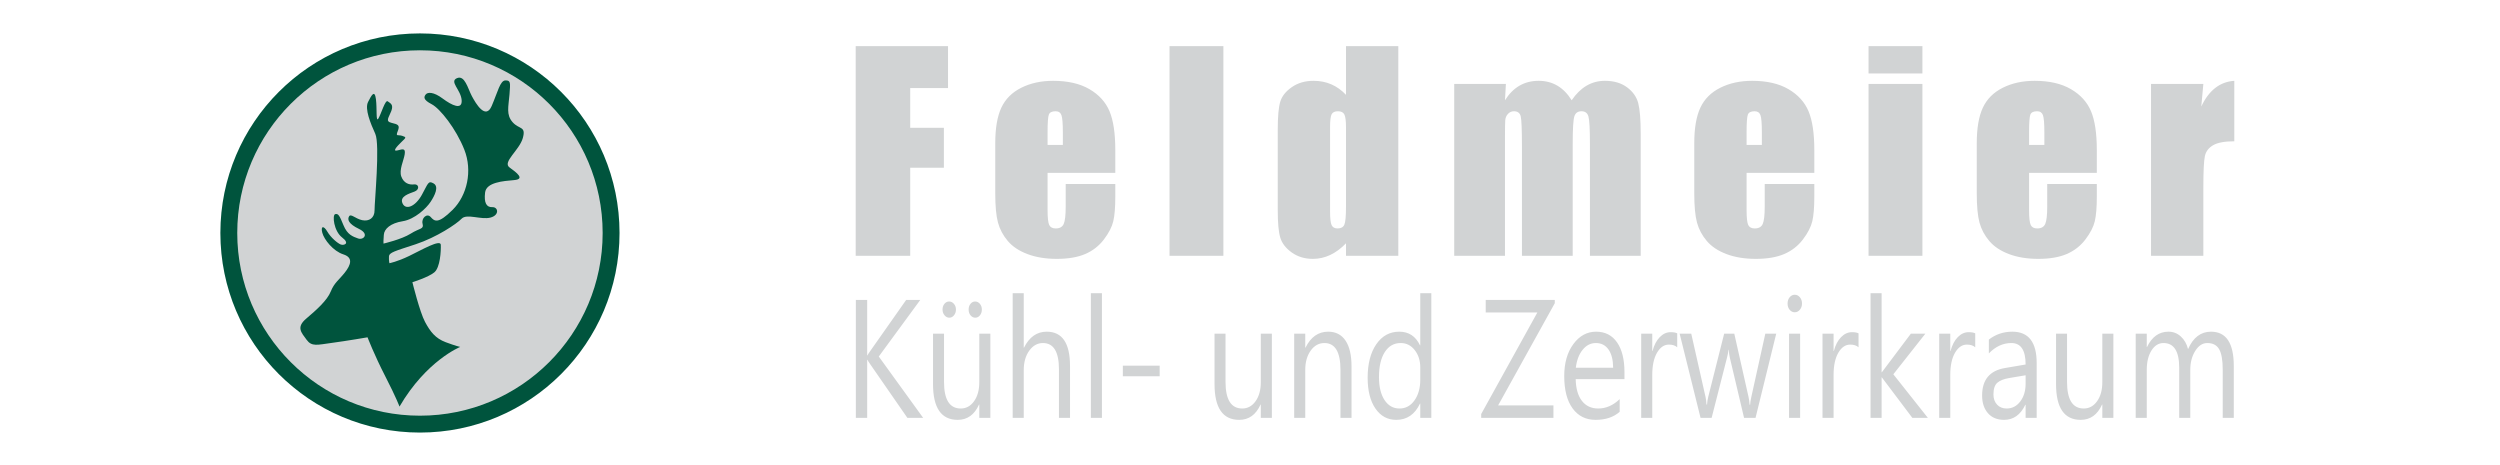
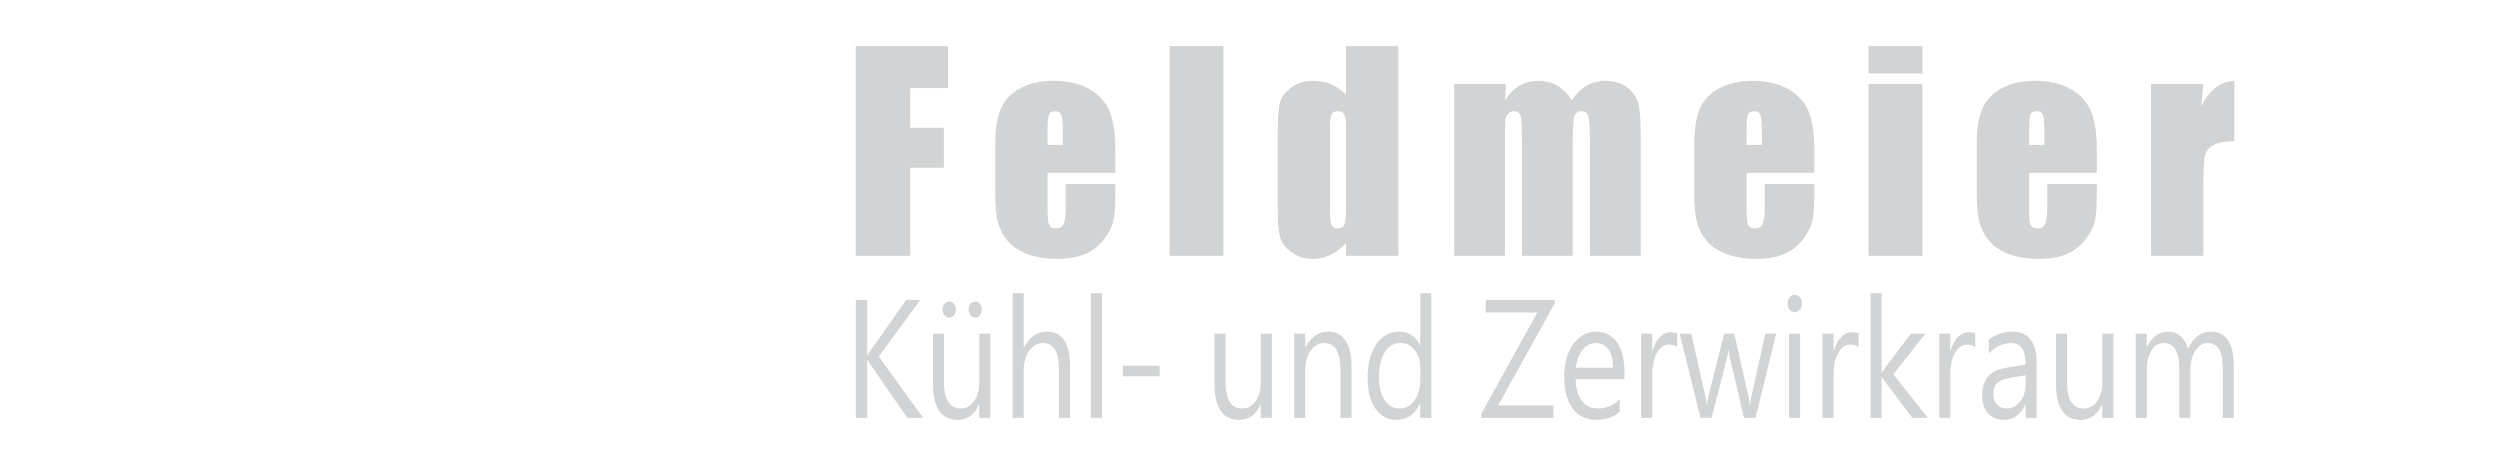
<svg xmlns="http://www.w3.org/2000/svg" height="100%" style="fill-rule:evenodd;clip-rule:evenodd;" version="1.1" viewBox="0 0 2481 461" width="100%">
  <g id="Ebene-1" transform="matrix(4.167,0,0,4.167,0,0)">
    <g transform="matrix(1,0,0,1,203.789,11.722)">
      <path d="M0,49.191L12.984,49.191L12.984,28.219L21.003,28.219L21.003,18.72L12.984,18.72L12.984,9.253L21.99,9.253L21.99,-0.74L0,-0.74L0,49.191ZM61.827,24.025C61.827,20.057 61.37,16.979 60.455,14.788C59.54,12.598 57.946,10.84 55.675,9.514C53.403,8.189 50.519,7.525 47.024,7.525C44.166,7.525 41.637,8.075 39.437,9.175C37.237,10.275 35.654,11.858 34.687,13.924C33.721,15.991 33.238,18.814 33.238,22.39L33.238,34.326C33.238,37.369 33.454,39.688 33.886,41.28C34.317,42.875 35.093,44.335 36.214,45.661C37.334,46.986 38.902,48.031 40.917,48.791C42.932,49.55 45.255,49.931 47.887,49.931C50.601,49.931 52.858,49.546 54.657,48.775C56.456,48.004 57.941,46.847 59.113,45.305C60.285,43.763 61.03,42.314 61.349,40.957C61.668,39.599 61.827,37.656 61.827,35.128L61.827,32.106L50.015,32.106L50.015,37.503C50.015,39.538 49.856,40.91 49.537,41.62C49.218,42.329 48.586,42.684 47.641,42.684C46.88,42.684 46.366,42.418 46.099,41.882C45.831,41.347 45.698,40.155 45.698,38.304L45.698,29.453L61.827,29.453L61.827,24.025ZM45.698,22.792L45.698,19.8C45.698,17.498 45.8,16.084 46.006,15.559C46.211,15.035 46.746,14.774 47.61,14.774C48.308,14.774 48.771,15.082 48.998,15.698C49.224,16.316 49.337,17.682 49.337,19.8L49.337,22.792L45.698,22.792ZM74.741,49.191L87.571,49.191L87.571,-0.74L74.741,-0.74L74.741,49.191ZM116.769,-0.74L116.769,10.863C115.72,9.752 114.553,8.917 113.268,8.36C111.983,7.803 110.57,7.525 109.028,7.525C107.033,7.525 105.316,8.024 103.877,9.022C102.438,10.019 101.518,11.175 101.117,12.49C100.716,13.806 100.516,16.037 100.516,19.183L100.516,38.336C100.516,41.358 100.716,43.537 101.117,44.874C101.518,46.211 102.428,47.387 103.846,48.406C105.265,49.422 106.941,49.931 108.874,49.931C110.312,49.931 111.69,49.623 113.006,49.004C114.322,48.386 115.576,47.46 116.769,46.223L116.769,49.191L129.228,49.191L129.228,-0.74L116.769,-0.74ZM116.769,37.503C116.769,39.785 116.635,41.219 116.368,41.805C116.1,42.391 115.566,42.684 114.764,42.684C114.065,42.684 113.592,42.421 113.345,41.898C113.099,41.374 112.975,40.278 112.975,38.613L112.975,18.566C112.975,16.962 113.103,15.929 113.361,15.466C113.618,15.004 114.116,14.774 114.857,14.774C115.617,14.774 116.126,15.03 116.383,15.545C116.64,16.058 116.769,17.066 116.769,18.566L116.769,37.503ZM142.543,8.265L142.543,49.191L154.633,49.191L154.633,20.817C154.633,18.844 154.653,17.554 154.694,16.947C154.735,16.341 154.951,15.826 155.342,15.405C155.732,14.984 156.207,14.774 156.761,14.774C157.644,14.774 158.184,15.173 158.38,15.975C158.575,16.777 158.673,19.183 158.673,23.192L158.673,49.191L170.762,49.191L170.762,22.514C170.762,18.999 170.891,16.829 171.148,16.006C171.405,15.184 171.975,14.774 172.86,14.774C173.723,14.774 174.273,15.19 174.51,16.023C174.747,16.855 174.864,19.019 174.864,22.514L174.864,49.191L186.954,49.191L186.954,20.108C186.954,16.757 186.758,14.337 186.368,12.845C185.977,11.355 185.088,10.095 183.7,9.067C182.312,8.04 180.559,7.525 178.442,7.525C176.838,7.525 175.378,7.911 174.062,8.683C172.747,9.457 171.564,10.614 170.516,12.159C168.604,9.07 165.982,7.525 162.651,7.525C160.944,7.525 159.423,7.911 158.087,8.683C156.75,9.457 155.599,10.614 154.633,12.159L154.849,8.265L142.543,8.265ZM228.303,24.025C228.303,20.057 227.845,16.979 226.931,14.788C226.015,12.598 224.422,10.84 222.15,9.514C219.878,8.189 216.995,7.525 213.5,7.525C210.641,7.525 208.112,8.075 205.913,9.175C203.712,10.275 202.129,11.858 201.164,13.924C200.196,15.991 199.713,18.814 199.713,22.39L199.713,34.326C199.713,37.369 199.929,39.688 200.361,41.28C200.793,42.875 201.569,44.335 202.69,45.661C203.81,46.986 205.378,48.031 207.393,48.791C209.408,49.55 211.731,49.931 214.363,49.931C217.077,49.931 219.333,49.546 221.133,48.775C222.931,48.004 224.417,46.847 225.589,45.305C226.761,43.763 227.506,42.314 227.825,40.957C228.144,39.599 228.303,37.656 228.303,35.128L228.303,32.106L216.491,32.106L216.491,37.503C216.491,39.538 216.332,40.91 216.013,41.62C215.694,42.329 215.062,42.684 214.116,42.684C213.355,42.684 212.841,42.418 212.574,41.882C212.307,41.347 212.173,40.155 212.173,38.304L212.173,29.453L228.303,29.453L228.303,24.025ZM212.173,22.792L212.173,19.8C212.173,17.498 212.276,16.084 212.482,15.559C212.687,15.035 213.222,14.774 214.085,14.774C214.784,14.774 215.248,15.082 215.473,15.698C215.699,16.316 215.812,17.682 215.812,19.8L215.812,22.792L212.173,22.792ZM241.217,5.767L254.047,5.767L254.047,-0.74L241.217,-0.74L241.217,5.767ZM241.217,49.191L254.047,49.191L254.047,8.265L241.217,8.265L241.217,49.191ZM295.582,24.025C295.582,20.057 295.124,16.979 294.208,14.788C293.293,12.598 291.7,10.84 289.428,9.514C287.156,8.189 284.272,7.525 280.777,7.525C277.919,7.525 275.39,8.075 273.19,9.175C270.99,10.275 269.407,11.858 268.441,13.924C267.474,15.991 266.991,18.814 266.991,22.39L266.991,34.326C266.991,37.369 267.208,39.688 267.639,41.28C268.071,42.875 268.846,44.335 269.967,45.661C271.088,46.986 272.655,48.031 274.67,48.791C276.685,49.55 279.008,49.931 281.641,49.931C284.355,49.931 286.611,49.546 288.41,48.775C290.209,48.004 291.695,46.847 292.867,45.305C294.04,43.763 294.784,42.314 295.103,40.957C295.421,39.599 295.582,37.656 295.582,35.128L295.582,32.106L283.769,32.106L283.769,37.503C283.769,39.538 283.609,40.91 283.292,41.62C282.971,42.329 282.339,42.684 281.394,42.684C280.633,42.684 280.119,42.418 279.852,41.882C279.584,41.347 279.451,40.155 279.451,38.304L279.451,29.453L295.582,29.453L295.582,24.025ZM279.451,22.792L279.451,19.8C279.451,17.498 279.553,16.084 279.759,15.559C279.965,15.035 280.5,14.774 281.363,14.774C282.062,14.774 282.524,15.082 282.751,15.698C282.977,16.316 283.09,17.682 283.09,19.8L283.09,22.792L279.451,22.792ZM308.494,8.265L308.494,49.191L320.954,49.191L320.954,33.03C320.954,29.063 321.077,26.528 321.324,25.428C321.571,24.328 322.229,23.47 323.298,22.854C324.367,22.236 326.043,21.928 328.325,21.928L328.325,7.525C324.891,7.753 322.27,9.794 320.461,13.648L320.954,8.265L308.494,8.265Z" style="fill:rgb(209,211,212);fill-rule:nonzero;" />
    </g>
    <g transform="matrix(1,0,0,1,209.289,84.908)">
      <path d="M0,0L9.88,-13.478L6.522,-13.478L-2.088,-1.234C-2.345,-0.882 -2.549,-0.561 -2.699,-0.274L-2.763,-0.274L-2.763,-13.478L-5.462,-13.478L-5.462,14.614L-2.763,14.614L-2.763,0.784L-2.699,0.784C-2.624,0.953 -2.421,1.28 -2.088,1.763L6.811,14.614L10.571,14.614L0,0ZM26.571,-5.446L23.936,-5.446L23.936,6.112C23.936,7.98 23.521,9.491 22.691,10.647C21.861,11.803 20.804,12.381 19.519,12.381C16.862,12.381 15.535,10.265 15.535,6.034L15.535,-5.446L12.916,-5.446L12.916,6.543C12.916,12.237 14.876,15.084 18.796,15.084C21.088,15.084 22.78,13.87 23.872,11.44L23.936,11.44L23.936,14.614L26.571,14.614L26.571,-5.446ZM24.097,-9.814C24.397,-10.193 24.547,-10.65 24.547,-11.186C24.547,-11.721 24.392,-12.175 24.081,-12.547C23.77,-12.919 23.39,-13.105 22.94,-13.105C22.512,-13.105 22.148,-12.922 21.848,-12.557C21.548,-12.191 21.398,-11.734 21.398,-11.186C21.398,-10.624 21.553,-10.16 21.864,-9.795C22.175,-9.429 22.544,-9.246 22.973,-9.246C23.422,-9.246 23.797,-9.435 24.097,-9.814M17.912,-9.814C18.223,-10.193 18.378,-10.65 18.378,-11.186C18.378,-11.721 18.217,-12.175 17.896,-12.547C17.575,-12.919 17.195,-13.105 16.756,-13.105C16.316,-13.105 15.944,-12.922 15.639,-12.557C15.334,-12.191 15.181,-11.734 15.181,-11.186C15.181,-10.663 15.339,-10.209 15.655,-9.824C15.971,-9.439 16.354,-9.246 16.804,-9.246C17.232,-9.246 17.601,-9.435 17.912,-9.814M45.544,2.253C45.544,-3.193 43.691,-5.916 39.985,-5.916C37.65,-5.916 35.851,-4.649 34.587,-2.116L34.523,-2.116L34.523,-15.084L31.889,-15.084L31.889,14.614L34.523,14.614L34.523,3.252C34.523,1.358 34.962,-0.193 35.84,-1.401C36.719,-2.608 37.8,-3.213 39.086,-3.213C41.634,-3.213 42.909,-1.123 42.909,3.056L42.909,14.614L45.544,14.614L45.544,2.253ZM53.142,-15.084L50.507,-15.084L50.507,14.614L53.142,14.614L53.142,-15.084ZM66.894,2.174L58.123,2.174L58.123,4.701L66.894,4.701L66.894,2.174ZM93.614,-5.446L90.979,-5.446L90.979,6.112C90.979,7.98 90.563,9.491 89.733,10.647C88.904,11.803 87.847,12.381 86.562,12.381C83.905,12.381 82.578,10.265 82.578,6.034L82.578,-5.446L79.959,-5.446L79.959,6.543C79.959,12.237 81.919,15.084 85.839,15.084C88.13,15.084 89.823,13.87 90.915,11.44L90.979,11.44L90.979,14.614L93.614,14.614L93.614,-5.446ZM112.587,2.351C112.587,-0.326 112.109,-2.373 111.157,-3.791C110.203,-5.207 108.827,-5.916 107.027,-5.916C104.672,-5.916 102.873,-4.649 101.63,-2.116L101.565,-2.116L101.565,-5.446L98.931,-5.446L98.931,14.614L101.565,14.614L101.565,3.174C101.565,1.332 101.997,-0.193 102.858,-1.401C103.721,-2.608 104.811,-3.213 106.129,-3.213C108.677,-3.213 109.952,-1.084 109.952,3.174L109.952,14.614L112.587,14.614L112.587,2.351ZM131.591,-15.084L128.957,-15.084L128.957,-2.664L128.892,-2.664C127.864,-4.832 126.22,-5.916 123.96,-5.916C121.679,-5.916 119.853,-4.917 118.481,-2.919C117.11,-0.921 116.426,1.737 116.426,5.054C116.426,8.149 117.045,10.595 118.281,12.39C119.518,14.186 121.17,15.084 123.236,15.084C125.786,15.084 127.671,13.791 128.892,11.205L128.957,11.205L128.957,14.614L131.591,14.614L131.591,-15.084ZM127.583,10.441C126.667,11.734 125.476,12.381 124.009,12.381C122.52,12.381 121.334,11.712 120.45,10.373C119.566,9.034 119.125,7.209 119.125,4.897C119.125,2.364 119.585,0.379 120.507,-1.058C121.427,-2.494 122.69,-3.213 124.298,-3.213C125.646,-3.213 126.761,-2.651 127.639,-1.528C128.517,-0.405 128.957,0.967 128.957,2.586L128.957,5.544C128.957,7.516 128.499,9.148 127.583,10.441M160.994,-13.478L144.544,-13.478L144.544,-10.5L156.85,-10.5L143.468,13.693L143.468,14.614L160.673,14.614L160.673,11.636L147.5,11.636L160.994,-12.694L160.994,-13.478ZM177.589,3.702C177.589,0.686 177,-1.672 175.822,-3.369C174.644,-5.067 172.979,-5.916 170.826,-5.916C168.673,-5.916 166.871,-4.933 165.42,-2.968C163.969,-1.002 163.243,1.541 163.243,4.662C163.243,7.967 163.907,10.529 165.234,12.351C166.562,14.173 168.389,15.084 170.714,15.084C173.091,15.084 175.003,14.444 176.449,13.164L176.449,10.147C174.896,11.636 173.192,12.381 171.34,12.381C169.69,12.381 168.395,11.773 167.452,10.559C166.51,9.344 166.017,7.62 165.974,5.387L177.589,5.387L177.589,3.702ZM166.007,2.664C166.21,0.914 166.746,-0.503 167.613,-1.587C168.48,-2.671 169.535,-3.213 170.777,-3.213C172.062,-3.213 173.066,-2.697 173.79,-1.665C174.513,-0.633 174.88,0.81 174.89,2.664L166.007,2.664ZM190.151,-5.524C189.788,-5.707 189.263,-5.799 188.578,-5.799C187.624,-5.799 186.762,-5.403 185.991,-4.613C185.22,-3.823 184.646,-2.723 184.271,-1.312L184.208,-1.312L184.208,-5.446L181.573,-5.446L181.573,14.614L184.208,14.614L184.208,4.388C184.208,2.155 184.585,0.392 185.341,-0.901C186.096,-2.194 187.035,-2.84 188.16,-2.84C189.026,-2.84 189.69,-2.625 190.151,-2.194L190.151,-5.524ZM211.133,-5.446L207.791,9.677C207.63,10.37 207.539,10.97 207.518,11.479L207.389,11.479C207.336,10.761 207.255,10.161 207.147,9.677L203.743,-5.446L201.333,-5.446L197.542,9.599C197.381,10.252 197.285,10.866 197.253,11.44L197.124,11.44C197.081,10.696 197.006,10.095 196.898,9.638L193.493,-5.446L190.729,-5.446L195.71,14.614L198.345,14.614L202.023,0.215C202.217,-0.529 202.329,-1.136 202.36,-1.606L202.425,-1.606C202.468,-0.914 202.554,-0.294 202.682,0.255L206.072,14.614L208.803,14.614L213.734,-5.446L211.133,-5.446ZM219.366,-11.147C219.703,-11.551 219.872,-12.041 219.872,-12.616C219.872,-13.216 219.703,-13.716 219.366,-14.114C219.027,-14.513 218.619,-14.712 218.137,-14.712C217.665,-14.712 217.264,-14.513 216.932,-14.114C216.6,-13.716 216.434,-13.216 216.434,-12.616C216.434,-12.015 216.6,-11.519 216.932,-11.127C217.264,-10.735 217.665,-10.539 218.137,-10.539C218.619,-10.539 219.027,-10.742 219.366,-11.147M219.422,-5.446L216.787,-5.446L216.787,14.615L219.422,14.615L219.422,-5.446ZM233.334,-5.524C232.97,-5.707 232.445,-5.799 231.76,-5.799C230.806,-5.799 229.943,-5.403 229.173,-4.613C228.401,-3.823 227.829,-2.723 227.454,-1.312L227.39,-1.312L227.39,-5.446L224.755,-5.446L224.755,14.614L227.39,14.614L227.39,4.388C227.39,2.155 227.768,0.392 228.522,-0.901C229.277,-2.194 230.217,-2.84 231.342,-2.84C232.21,-2.84 232.873,-2.625 233.334,-2.194L233.334,-5.524ZM241.623,4.231L249.254,-5.446L245.8,-5.446L238.892,3.742L238.828,3.742L238.828,-15.084L236.193,-15.084L236.193,14.614L238.828,14.614L238.828,4.976L238.892,4.976L246.154,14.614L249.849,14.614L241.623,4.231ZM261.126,-5.524C260.762,-5.707 260.236,-5.799 259.552,-5.799C258.598,-5.799 257.735,-5.403 256.965,-4.613C256.193,-3.823 255.621,-2.723 255.246,-1.312L255.182,-1.312L255.182,-5.446L252.547,-5.446L252.547,14.614L255.182,14.614L255.182,4.388C255.182,2.155 255.56,0.392 256.314,-0.901C257.07,-2.194 258.009,-2.84 259.134,-2.84C260.002,-2.84 260.665,-2.625 261.126,-2.194L261.126,-5.524ZM275.761,1.567C275.761,-3.421 273.828,-5.916 269.962,-5.916C267.852,-5.916 265.988,-5.289 264.371,-4.035L264.371,-0.744C265.967,-2.39 267.755,-3.213 269.736,-3.213C271.996,-3.213 273.126,-1.508 273.126,1.9L268.195,2.743C264.574,3.357 262.765,5.537 262.765,9.286C262.765,11.036 263.228,12.439 264.154,13.497C265.08,14.555 266.363,15.084 268.002,15.084C270.229,15.084 271.916,13.883 273.062,11.479L273.126,11.479L273.126,14.614L275.761,14.614L275.761,1.567ZM273.126,6.465C273.126,8.176 272.701,9.589 271.849,10.706C270.998,11.822 269.919,12.381 268.611,12.381C267.659,12.381 266.896,12.071 266.323,11.45C265.75,10.83 265.464,10.03 265.464,9.05C265.464,7.705 265.773,6.768 266.395,6.239C267.016,5.71 267.937,5.342 269.158,5.133L273.126,4.466L273.126,6.465ZM294.026,-5.446L291.392,-5.446L291.392,6.112C291.392,7.98 290.977,9.491 290.146,10.647C289.316,11.803 288.259,12.381 286.974,12.381C284.317,12.381 282.99,10.265 282.99,6.034L282.99,-5.446L280.372,-5.446L280.372,6.543C280.372,12.237 282.332,15.084 286.251,15.084C288.543,15.084 290.234,13.87 291.328,11.44L291.392,11.44L291.392,14.614L294.026,14.614L294.026,-5.446ZM322.702,2.253C322.702,-3.193 320.892,-5.916 317.271,-5.916C314.852,-5.916 313.031,-4.532 311.81,-1.763C311.5,-3.004 310.927,-4.006 310.091,-4.77C309.256,-5.534 308.275,-5.916 307.151,-5.916C304.913,-5.916 303.21,-4.702 302.043,-2.272L301.979,-2.272L301.979,-5.446L299.344,-5.446L299.344,14.614L301.979,14.614L301.979,3.174C301.979,1.28 302.354,-0.258 303.103,-1.44C303.853,-2.622 304.806,-3.213 305.963,-3.213C308.458,-3.213 309.706,-1.241 309.706,2.703L309.706,14.614L312.341,14.614L312.341,3.174C312.341,1.424 312.733,-0.078 313.521,-1.332C314.308,-2.586 315.264,-3.213 316.389,-3.213C317.717,-3.213 318.662,-2.716 319.224,-1.724C319.787,-0.731 320.067,0.875 320.067,3.095L320.067,14.614L322.702,14.614L322.702,2.253Z" style="fill:rgb(209,211,212);fill-rule:nonzero;" />
    </g>
    <g transform="matrix(1,0,0,1,100.014,9.967)">
-       <path d="M0,91.042C25.141,91.042 45.522,70.661 45.522,45.521C45.522,20.379 25.141,0 0,0C-25.141,0 -45.522,20.379 -45.522,45.521C-45.522,70.661 -25.141,91.042 0,91.042" style="fill:rgb(209,211,212);fill-rule:nonzero;" />
-     </g>
+       </g>
    <g transform="matrix(1,0,0,1,100.014,9.967)">
-       <path d="M0,91.042C25.141,91.042 45.522,70.661 45.522,45.521C45.522,20.379 25.141,0 0,0C-25.141,0 -45.522,20.379 -45.522,45.521C-45.522,70.661 -25.141,91.042 0,91.042Z" style="fill:none;fill-rule:nonzero;stroke:rgb(0,84,61);stroke-width:4.02px;" />
-     </g>
+       </g>
    <g transform="matrix(1,0,0,1,95.144,17.8)">
-       <path d="M0,79.031C0,79.031 -0.753,76.945 -3.39,71.814C-6.027,66.683 -7.613,62.532 -7.613,62.532C-7.613,62.532 -12.589,63.393 -16.093,63.858C-19.597,64.324 -20.883,64.826 -22.131,63.109C-23.38,61.393 -24.658,60.158 -22.216,58.083C-19.774,56.009 -17.229,53.749 -16.375,51.627C-15.521,49.505 -14.422,48.895 -13.011,47.097C-11.599,45.299 -10.963,43.55 -13.379,42.778C-15.795,42.005 -17.948,39.269 -18.382,37.65C-18.816,36.03 -18.08,35.833 -17.205,37.334C-16.329,38.835 -14.718,40.139 -14.01,40.423C-13.303,40.706 -11.684,40.272 -13.669,38.753C-15.654,37.234 -16.051,33.396 -15.315,33.199C-14.579,33.002 -14.274,33.551 -13.348,35.827C-12.423,38.104 -11.122,38.544 -9.857,38.994C-8.592,39.444 -7.102,37.94 -9.636,36.726C-12.171,35.512 -12.447,34.481 -12.016,33.735C-11.585,32.988 -10.532,34.284 -8.897,34.635C-7.263,34.986 -5.918,34.115 -5.941,32.265C-5.963,30.415 -4.614,16.605 -5.766,14.074C-6.918,11.542 -8.317,8.131 -7.489,6.489C-6.661,4.847 -5.92,3.489 -5.616,5.801C-5.312,8.114 -5.677,11.525 -5.015,10.401C-4.352,9.277 -3.39,5.864 -2.791,6.334C-2.191,6.805 -1.363,7.056 -1.952,8.634C-2.541,10.212 -3.464,11.09 -1.891,11.458C-0.319,11.825 0.151,12.015 -0.417,13.429C-0.984,14.843 -0.375,14.207 0.67,14.558C1.716,14.909 1.568,14.948 0.441,16.039C-0.687,17.13 -1.775,18.369 -0.45,18.014C0.875,17.659 1.463,17.501 1.23,18.984C0.996,20.466 -0.15,22.667 0.431,24.246C1.012,25.826 2.307,26.268 3.457,26.118C4.606,25.968 4.882,27.314 3.596,27.816C2.311,28.318 -0.045,28.949 0.723,30.637C1.491,32.325 3.779,31.396 5.316,28.617C6.853,25.839 6.823,25.137 8.129,25.891C9.436,26.646 8.417,28.733 7.408,30.266C6.399,31.798 3.634,34.433 0.758,34.888C-2.118,35.343 -3.648,36.699 -3.735,38.142L-3.821,39.586L-3.811,40.214C-3.811,40.214 0.498,39.217 2.656,37.85C4.814,36.483 5.855,36.835 5.5,35.51C5.145,34.185 6.528,32.868 7.432,33.888C8.337,34.908 9.162,35.633 12.653,32.174C16.144,28.714 17.413,22.852 15.443,17.857C13.474,12.863 9.659,8.047 7.645,7.009C5.632,5.971 5.768,5.303 6.239,4.704C6.709,4.104 8.113,4.044 10.285,5.671C12.456,7.298 14.99,8.512 14.801,6.038C14.611,3.565 11.802,1.635 13.676,0.818C15.55,0 16.27,3.278 17.225,5.073C18.179,6.869 20.501,10.822 21.959,7.434C23.418,4.045 23.964,1.374 25.221,1.353C26.478,1.332 26.427,1.819 26.191,4.722C25.955,7.625 25.358,9.521 26.941,11.305C28.524,13.09 30.172,12.175 29.37,15.072C28.569,17.969 24.439,20.811 26.198,22.075C27.957,23.34 29.942,24.859 27.321,25.088C24.7,25.317 20.675,25.606 20.384,28.051C20.092,30.496 20.702,31.595 22.106,31.534C23.51,31.474 23.875,33.427 21.667,34.018C19.459,34.61 16.031,33.004 14.795,34.282C13.56,35.559 8.852,38.714 3.867,40.366C-1.119,42.017 -2.461,42.306 -2.51,43.302C-2.559,44.296 -2.401,44.885 -2.401,44.885C-2.401,44.885 -0.595,44.559 2.338,43.142C5.272,41.725 9.775,39.098 9.835,40.502C9.896,41.906 9.704,45.901 8.282,47.071C6.86,48.241 3.072,49.414 3.072,49.414C3.072,49.414 4.818,56.519 6.078,58.864C7.337,61.209 8.547,62.778 11.002,63.698C13.457,64.618 14.459,64.823 14.459,64.823C14.459,64.823 6.401,68.058 0,79.031" style="fill:rgb(0,84,61);fill-rule:nonzero;" />
-     </g>
+       </g>
  </g>
</svg>